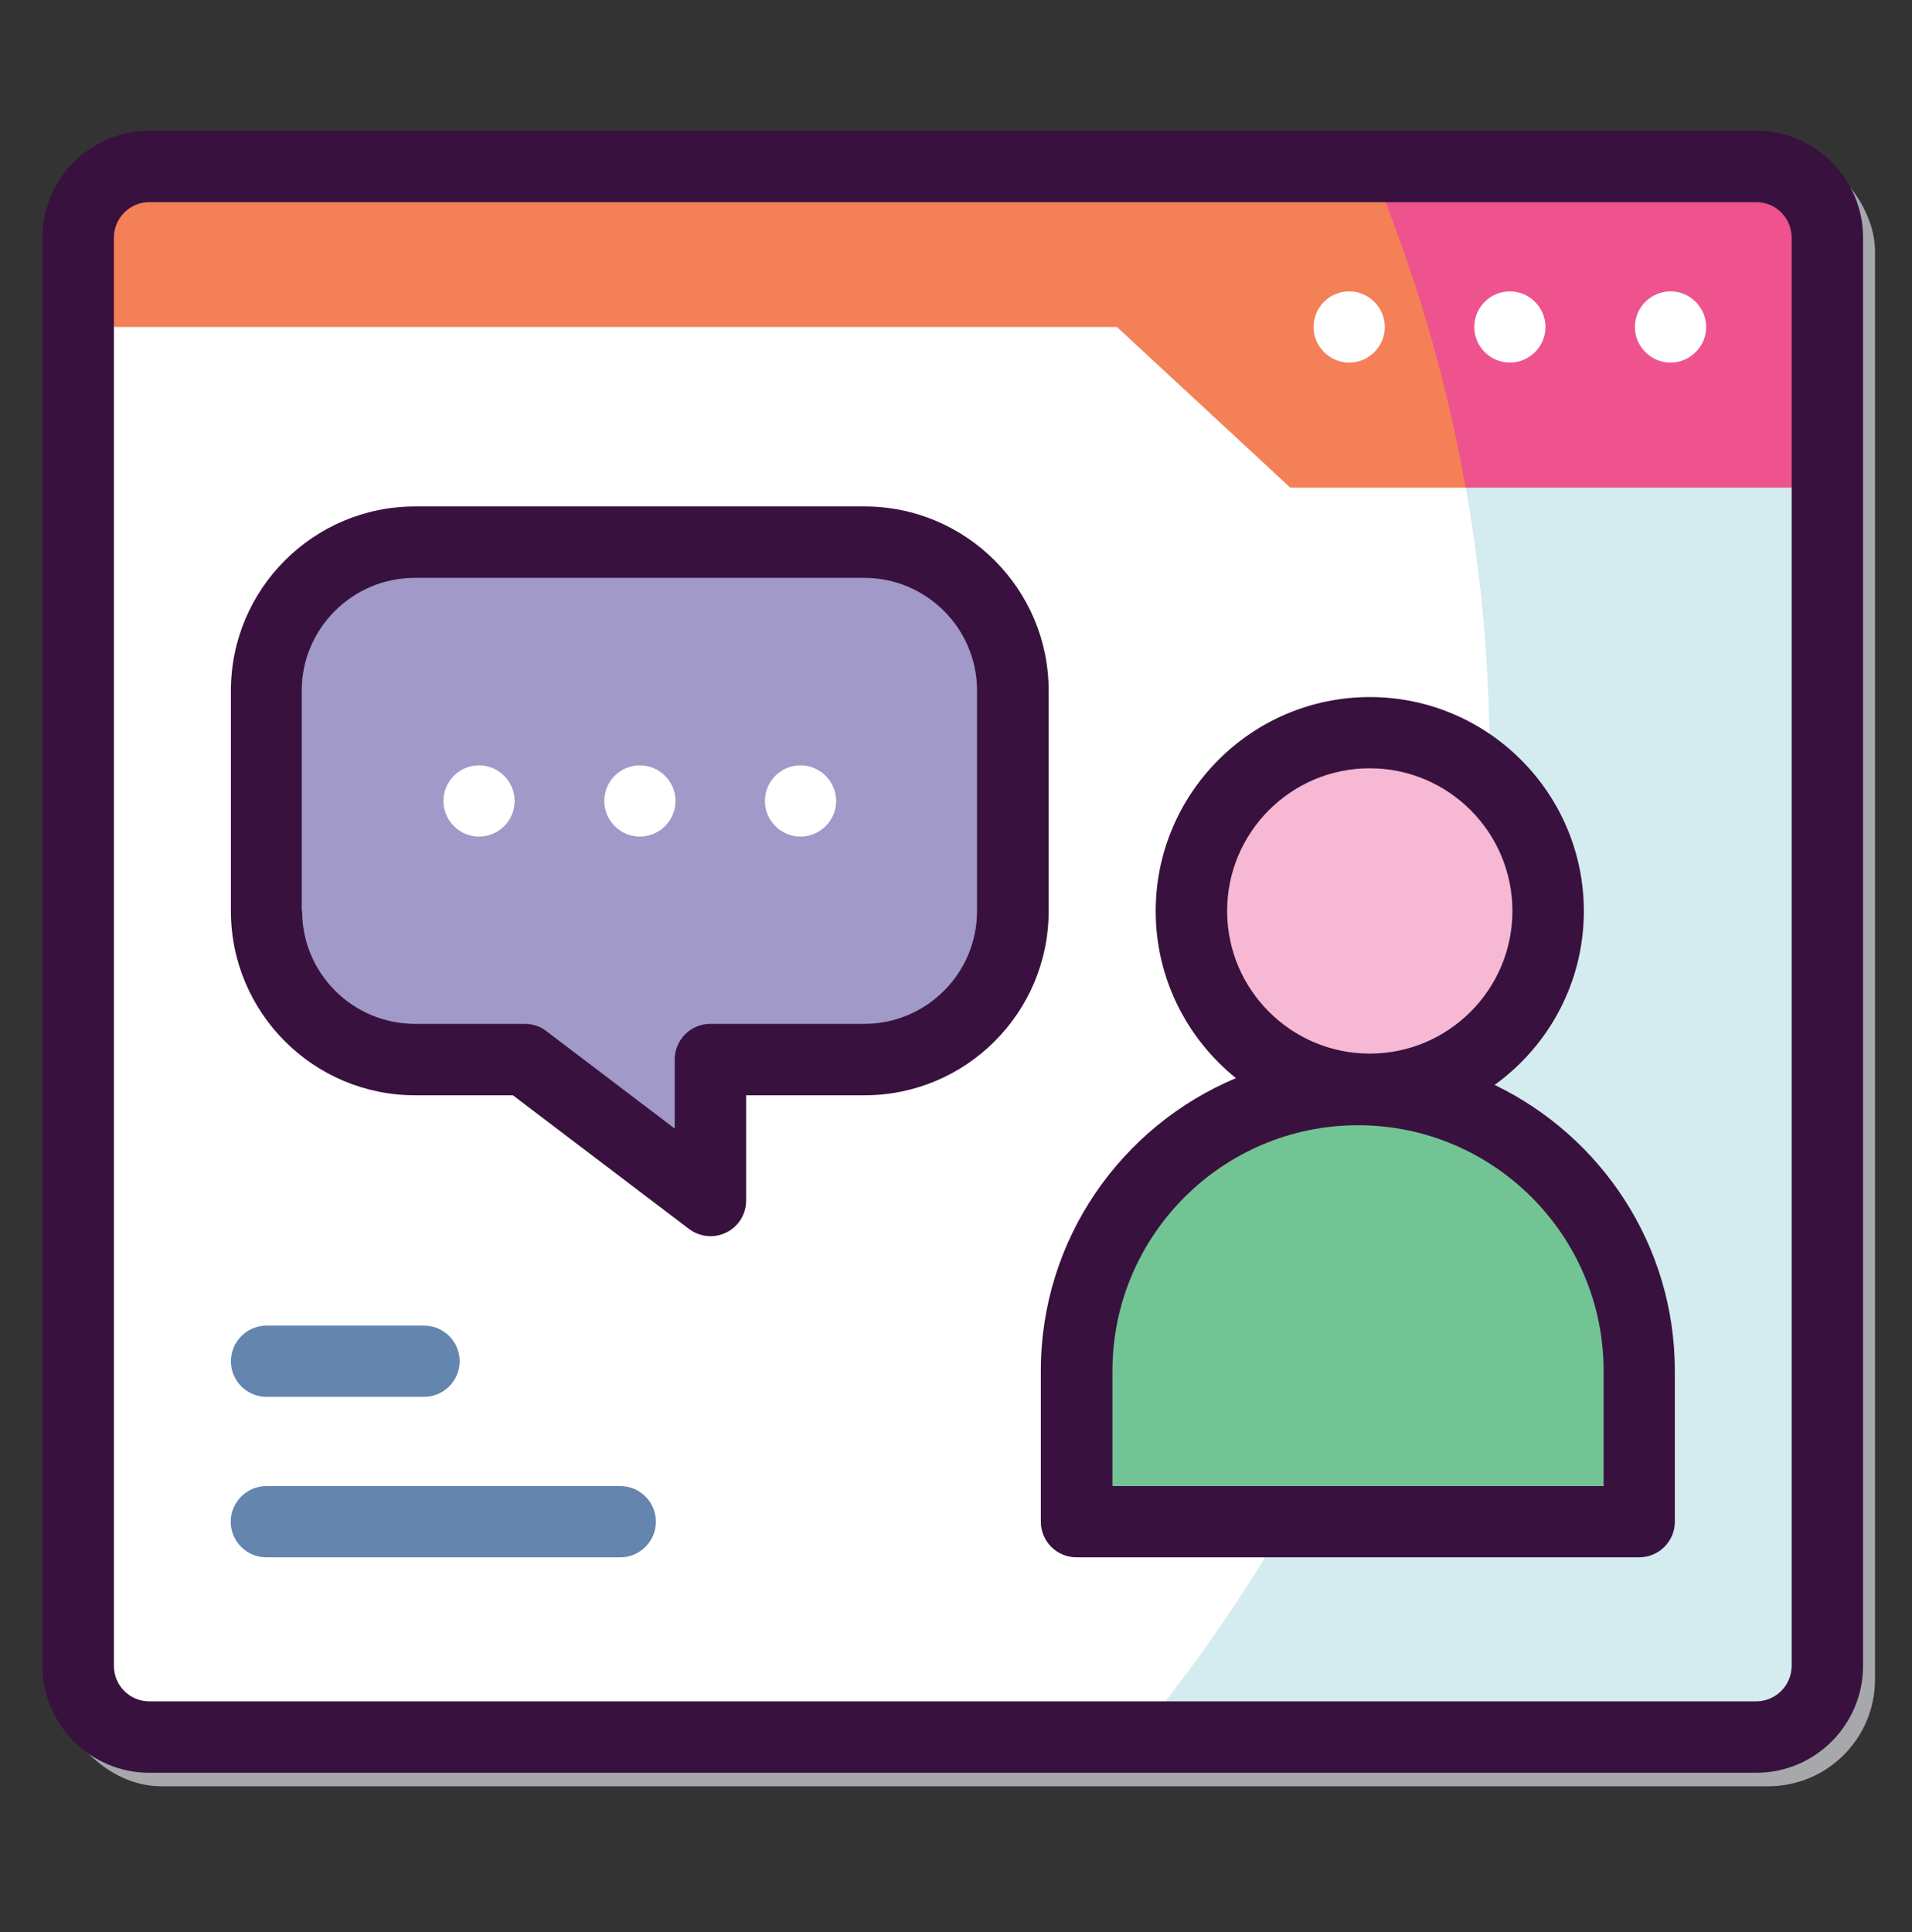
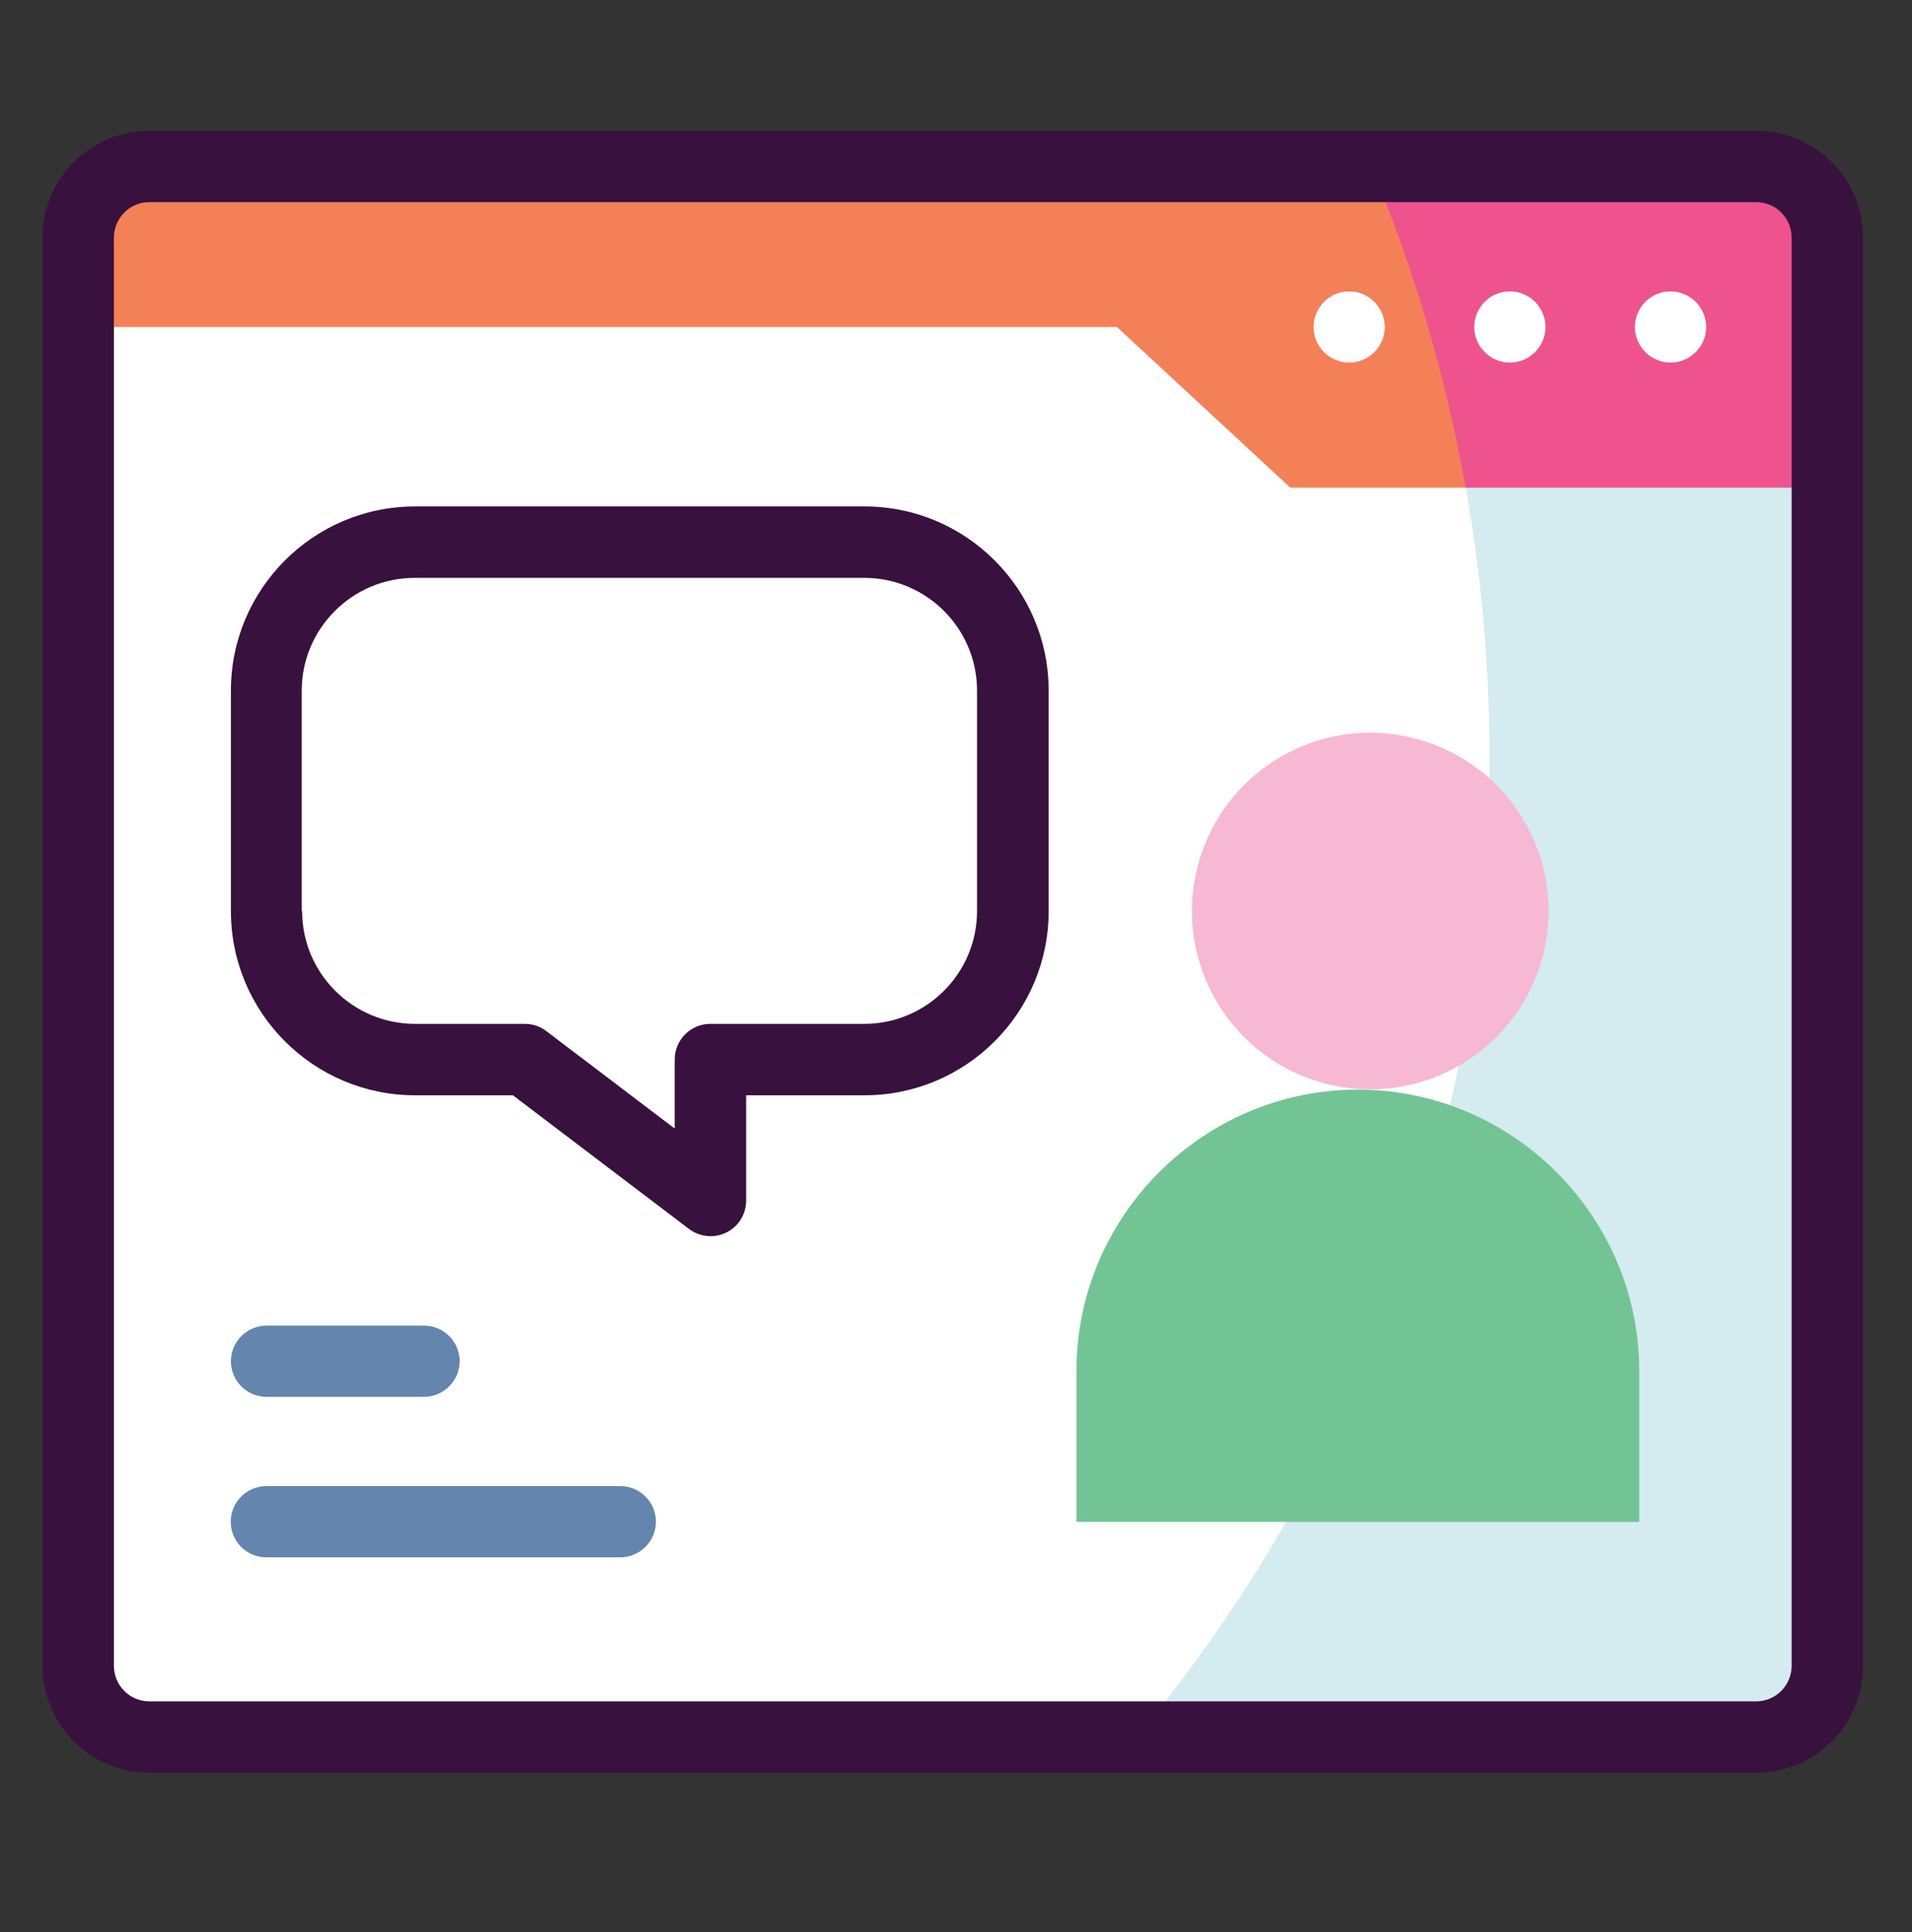
<svg xmlns="http://www.w3.org/2000/svg" id="Layer_1" viewBox="0 0 97.71 98.73">
  <rect x="0" y="0" width="97.71" height="98.73" fill="#333333" stroke="none" />
-   <rect x="2.79" y="7.37" width="93.03" height="83.91" rx="5.46" ry="5.46" style="fill:#a6a8ab;" />
  <path d="M93.38,85.12c0,2.01-1.64,3.65-3.63,3.65H7.63c-2,0-3.63-1.64-3.63-3.65V12.15c0-2.01,1.64-3.65,3.63-3.65h82.12c2,0,3.63,1.64,3.63,3.65v72.97h0ZM93.38,85.12" style="fill:#fff; fill-rule:evenodd;" />
-   <path d="M44.18,27.7c4.17,0,7.59,3.42,7.59,7.59v11.27c0,4.17-3.41,7.59-7.59,7.59h-7.87v7.2l-9.49-7.2h-5.61c-4.18,0-7.59-3.42-7.59-7.59v-11.27c0-4.17,3.42-7.59,7.59-7.59h22.98ZM44.18,27.7" style="fill:#a199c7; fill-rule:evenodd;" />
  <path d="M93.38,85.12c0,2.01-1.64,3.65-3.63,3.65h-31.67c11.26-13.58,18.04-31.02,18.04-50.04,0-10.71-2.15-20.92-6.04-30.22h19.67c2,0,3.63,1.64,3.63,3.65v72.97h0ZM93.38,85.12" style="fill:#d4ebef; fill-rule:evenodd;" />
  <path d="M66.46,38.17c-4.63,1.97-6.79,7.32-4.82,11.95,1.97,4.63,7.32,6.79,11.95,4.82,4.63-1.97,6.79-7.32,4.82-11.95-1.97-4.63-7.32-6.79-11.95-4.82h0ZM66.46,38.17" style="fill:#f6b8d3; fill-rule:evenodd;" />
  <path d="M55.01,70.06c0-7.91,6.47-14.38,14.38-14.38s14.38,6.47,14.38,14.38v7.71h-28.76v-7.71ZM55.01,70.06" style="fill:#72c494; fill-rule:evenodd;" />
  <path d="M4,16.71v-4.56c0-2.01,1.64-3.65,3.63-3.65h82.12c2,0,3.63,1.64,3.63,3.65v11.86l-18.48.91h-8.96l-8.86-8.21H4ZM4,16.71" style="fill:#f48058; fill-rule:evenodd;" />
  <path d="M70.08,8.5h19.67c2,0,3.63,1.64,3.63,3.65v12.77h-18.48c-1.01-5.71-2.65-11.21-4.83-16.42h0ZM70.08,8.5" style="fill:#ee538d; fill-rule:evenodd;" />
  <path d="M7.63,6.68h82.12c3.01,0,5.46,2.46,5.46,5.47v72.97c0,3.02-2.45,5.47-5.46,5.47H7.63c-3.01,0-5.46-2.46-5.46-5.47V12.15c0-3.02,2.45-5.47,5.46-5.47h0ZM5.82,85.12c0,1.01.81,1.82,1.81,1.82h82.12c1,0,1.81-.82,1.81-1.82V12.15c0-1.01-.81-1.82-1.81-1.82H7.63c-1,0-1.81.82-1.81,1.82v72.97ZM5.82,85.12" style="fill:#39113e;" />
  <path d="M21.2,25.88h22.98c5.19,0,9.41,4.22,9.41,9.41v11.27c0,5.19-4.22,9.41-9.41,9.41h-6.05v5.38c0,.69-.39,1.33-1.01,1.63-.26.13-.53.19-.81.19-.39,0-.78-.13-1.1-.37l-9-6.83h-5c-5.19,0-9.41-4.22-9.41-9.41v-11.27c0-5.19,4.22-9.41,9.41-9.41h0ZM15.44,46.56c0,3.18,2.59,5.76,5.77,5.76h5.61c.4,0,.79.13,1.1.37l6.56,4.98v-3.53c0-1.01.82-1.82,1.82-1.82h7.87c3.18,0,5.76-2.59,5.76-5.76v-11.27c0-3.18-2.59-5.76-5.76-5.76h-22.98c-3.18,0-5.77,2.59-5.77,5.76v11.27ZM15.44,46.56" style="fill:#39113e;" />
-   <path d="M63.17,55.1c-2.5-2.01-4.11-5.09-4.11-8.54,0-6.03,4.91-10.94,10.94-10.94s10.94,4.91,10.94,10.94c0,3.65-1.8,6.89-4.56,8.88,5.44,2.62,9.21,8.18,9.21,14.61v7.71c0,1.01-.82,1.82-1.82,1.82h-28.76c-1.01,0-1.82-.82-1.82-1.82v-7.71c0-6.73,4.12-12.51,9.98-14.96h0ZM70,39.26c-4.02,0-7.29,3.27-7.29,7.29s3.27,7.29,7.29,7.29,7.29-3.27,7.29-7.29-3.27-7.29-7.29-7.29h0ZM56.84,75.94h25.11v-5.89c0-6.92-5.63-12.55-12.55-12.55s-12.55,5.63-12.55,12.55v5.89ZM56.84,75.94" style="fill:#39113e;" />
  <path d="M21.67,71.38h-8.05c-1.01,0-1.82-.82-1.82-1.82s.82-1.82,1.82-1.82h8.05c1.01,0,1.82.82,1.82,1.82s-.82,1.82-1.82,1.82h0ZM21.67,71.38" style="fill:#6486ae;" />
  <path d="M13.61,75.94h18.09c1.01,0,1.82.82,1.82,1.82s-.82,1.82-1.82,1.82H13.61c-1.01,0-1.82-.82-1.82-1.82s.82-1.82,1.82-1.82h0ZM13.61,75.94" style="fill:#6486ae;" />
  <path d="M85.36,18.53c1.01,0,1.83-.82,1.83-1.82s-.82-1.82-1.82-1.82h0c-1.01,0-1.82.82-1.82,1.82s.82,1.82,1.82,1.82h0ZM85.36,18.53" style="fill:#fff;" />
  <path d="M77.15,18.53c1.01,0,1.83-.82,1.83-1.82s-.82-1.82-1.82-1.82h0c-1.01,0-1.82.82-1.82,1.82s.82,1.82,1.82,1.82h0ZM77.15,18.53" style="fill:#fff;" />
  <path d="M68.94,18.53c1.01,0,1.83-.82,1.83-1.82s-.82-1.82-1.82-1.82h0c-1.01,0-1.82.82-1.82,1.82s.82,1.82,1.82,1.82h0ZM68.94,18.53" style="fill:#fff;" />
  <path d="M40.9,42.75c1.01,0,1.83-.82,1.83-1.82s-.82-1.82-1.82-1.82h0c-1.01,0-1.82.82-1.82,1.82s.82,1.82,1.82,1.82h0ZM40.9,42.75" style="fill:#fff;" />
  <path d="M32.69,42.75c1.01,0,1.83-.82,1.83-1.82s-.82-1.82-1.82-1.82h0c-1.01,0-1.82.82-1.82,1.82s.82,1.82,1.82,1.82h0ZM32.69,42.75" style="fill:#fff;" />
  <path d="M24.48,42.75c1.01,0,1.82-.82,1.82-1.82s-.82-1.82-1.82-1.82h0c-1.01,0-1.82.82-1.82,1.82s.82,1.82,1.82,1.82h0ZM24.48,42.75" style="fill:#fff;" />
</svg>